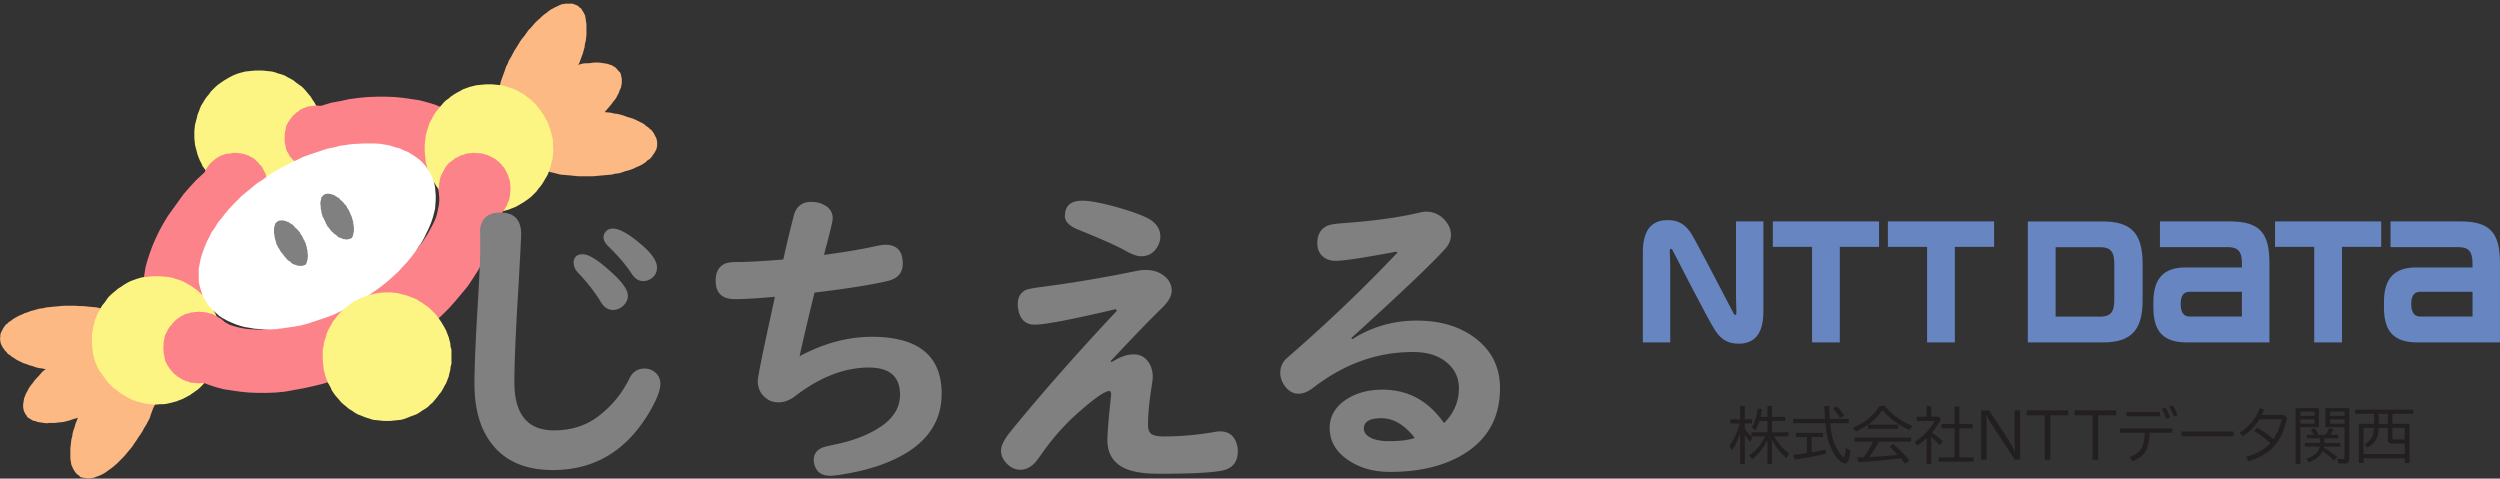
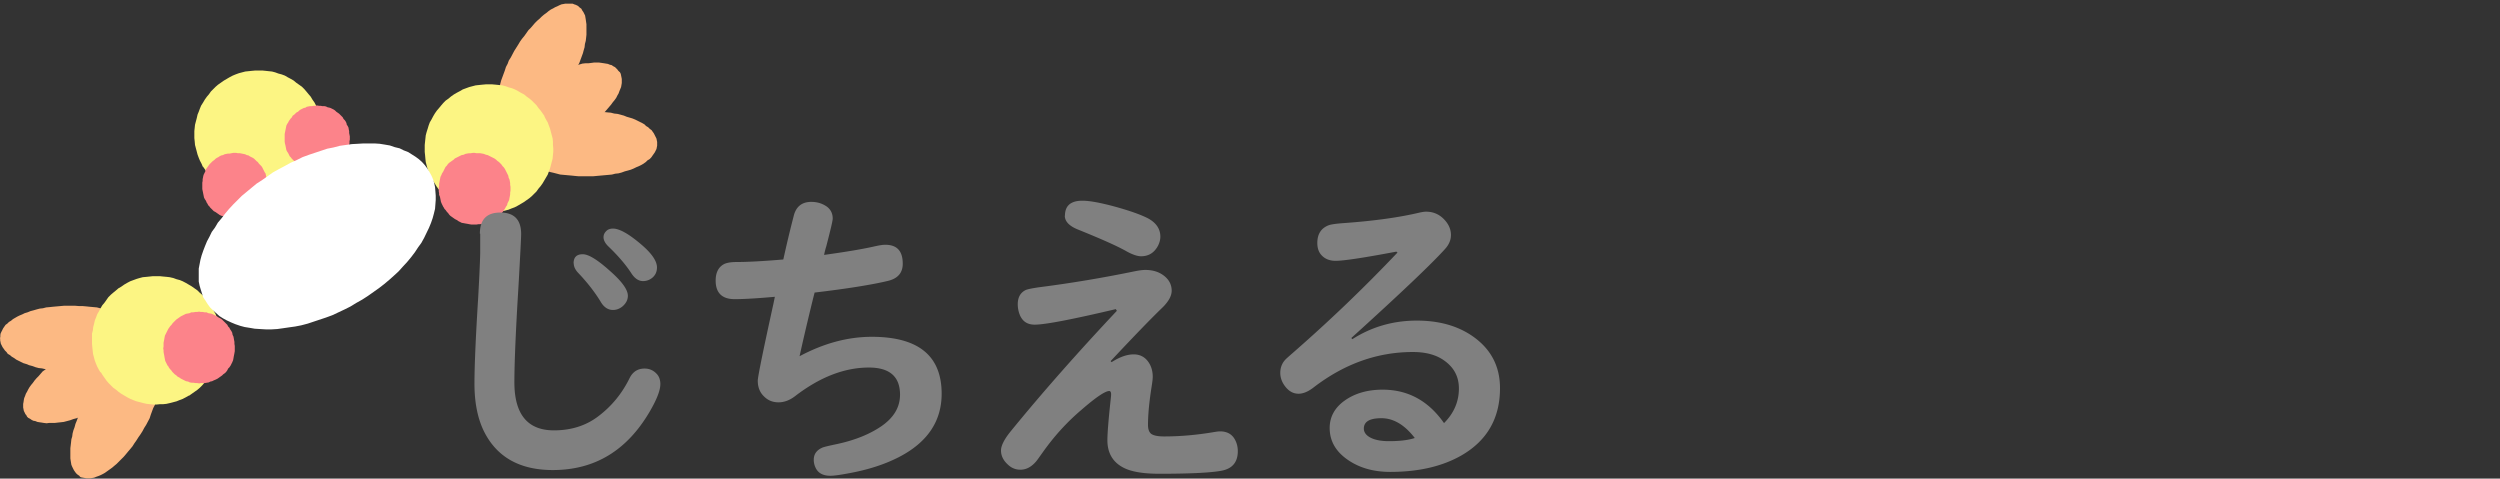
<svg xmlns="http://www.w3.org/2000/svg" width="350" height="67" viewBox="0 0 350 67" fill="none">
  <rect x="0" y="0" width="350" height="67" fill="#333333" stroke="none" />
  <path fill-rule="evenodd" clip-rule="evenodd" d="M3.576 58.005l-.119-.236-.118-.237-.047-.236-.048-.237v-.52l.048-.236.047-.331.047-.237.119-.283.118-.331.166-.284.166-.331.165-.284.237-.33.237-.284.237-.331.284-.331.284-.284.284-.331.285-.331.402-.284.332-.283.331-.331.403-.284.331-.331.403-.236.45-.331.402-.237.45-.283.403-.284.45-.237.45-.236.45-.236.45-.237.45-.236.52-.166.45-.165.45-.166.45-.165.45-.118.45-.119.45-.118.403-.047.402-.047.45-.048.403-.047h1.089l.332.047.331.048.284.047.284.118.237.118.284.118.237.119.166.165.166.166.165.165.119.237.118.236.119.166.047.283v1.017l-.118.284-.048.283-.118.331-.166.284-.118.33-.166.332-.237.284-.237.33-.236.331-.285.284-.284.331-.284.331-.332.331-.331.331-.332.331-.402.284-.332.283-.402.331-.45.331-.403.237-.45.283-.402.331-.45.237-.45.284-.45.236-.45.236-.52.237-.45.165-.45.237-.45.165-.45.166-.45.118-.45.165-.45.119-.45.118-.403.047-.45.047-.402.048h-.806l-.331.047-.403-.047-.284-.048-.331-.047-.285-.047-.284-.118-.284-.048-.237-.118-.237-.165-.236-.119-.166-.165-.118-.236-.166-.166h.047l.024.07z" fill="#FCB983" />
  <path fill-rule="evenodd" clip-rule="evenodd" d="M0 47.366l.047-.236v-.236l.048-.237.118-.236.119-.237.118-.236.166-.236.165-.237.237-.165.237-.237.284-.165.284-.237.285-.165.284-.166.331-.165.403-.166.331-.165.403-.118.403-.166.45-.118.402-.118.45-.118.45-.048.45-.118.52-.047.45-.048.522-.047.52-.047.522-.047h1.468l.568.047h.521l.521.047.45.047.521.048.521.047.45.118.52.118.45.119.403.118.45.118.403.166.402.118.403.165.332.166.331.236.332.166.284.165.284.236.237.166.237.236.165.237.166.236.166.237.118.236.119.236.047.237.047.236v.52l-.047.237-.047.236-.048.237-.165.236-.119.236-.166.237-.236.236-.237.166-.237.236-.284.237-.284.165-.332.236-.331.166-.332.166-.402.165-.403.118-.403.166-.402.118-.45.118-.45.118-.45.118-.521.119-.45.047-.52.047-.522.048-.52.047h-.522l-.568.047H9.449l-.521-.047h-.521l-.521-.047-.521-.048-.521-.047-.45-.047-.521-.118-.45-.048-.45-.118-.45-.166-.45-.118-.403-.165-.402-.118-.332-.166-.331-.165-.332-.166-.331-.236-.284-.166-.285-.236-.284-.166-.165-.236-.237-.236-.166-.237-.166-.236-.118-.237-.119-.236-.047-.236-.047-.237v-.236L0 47.366z" fill="#FCB983" />
  <path fill-rule="evenodd" clip-rule="evenodd" d="M11.201 66.681l-.237-.165-.166-.118-.165-.166-.119-.165-.165-.237-.119-.236-.118-.237-.119-.283-.047-.284-.047-.284-.048-.33v-1.42l.048-.401.047-.402.047-.45.119-.401.047-.402.118-.45.166-.448.119-.45.165-.401.166-.45.166-.449.237-.449.237-.45.236-.448.237-.45.237-.449.284-.402.284-.449.284-.449.285-.402.284-.402.284-.402.332-.402.284-.402.331-.33.332-.331.331-.284.284-.331.332-.284.332-.236.331-.284.332-.236.331-.166.284-.236.332-.166.284-.118.284-.118.332-.047.284-.048.237-.047.284-.047.284.047h.237l.284.047.237.119.166.118.236.118.166.118.166.236.166.166.118.236.118.237.119.284.118.283.047.284.048.33.047.332v1.087l-.047.402v.402l-.119.45-.047.401-.118.45-.119.449-.118.449-.118.449-.237.45-.166.448-.166.45-.166.52-.236.449-.237.449-.284.45-.237.448-.284.45-.284.401-.285.45-.284.402-.284.449-.332.402-.284.33-.331.403-.284.33-.332.331-.331.331-.332.332-.284.236-.332.284-.331.236-.332.236-.331.237-.284.165-.332.166-.284.118-.332.118-.284.118-.284.048-.284.047H12.1l-.237-.047-.284-.048-.237-.047-.237-.118h.048l.047-.024zM86.719 10.06l-.166-.165-.119-.166-.165-.165-.166-.166-.237-.118-.237-.165-.237-.048-.284-.118-.284-.047-.284-.047-.332-.048-.331-.047h-.734l-.332.047-.402.048h-.403l-.45.047-.402.118-.403.118-.45.119-.45.118-.45.165-.402.166-.45.165-.45.166-.45.165-.45.237-.45.236-.45.236-.45.284-.403.236-.45.284-.45.284-.402.284-.403.33-.402.284-.403.331-.402.284-.332.33-.331.285-.284.33-.332.332-.284.33-.284.332-.237.33-.237.284-.166.331-.236.331-.166.284-.119.33-.118.285-.047.283-.048.284-.047.284-.047.283.047.284v.236l.047.237.119.236.118.237.118.165.119.237.237.118.165.165.237.166.237.118.284.118.284.047.285.119h.331l.332.047.331.047h.734l.403-.047.402-.047.45-.048.403-.047.45-.118.402-.118.521-.166.45-.118.45-.166.45-.165.45-.166.521-.236.403-.236.52-.237.45-.236.45-.284.45-.236.403-.284.45-.284.403-.283.45-.331.402-.284.331-.331.403-.284.332-.33.331-.284.332-.331.284-.331.284-.331.284-.331.237-.331.237-.284.237-.33.165-.332.166-.284.119-.33.118-.284.118-.284.048-.284.047-.283v-.568l-.047-.236-.048-.236-.047-.237-.118-.236-.072-.048z" fill="#FCB983" />
  <path fill-rule="evenodd" clip-rule="evenodd" d="M80.846.793l-.237-.118-.166-.048L80.16.51h-1.018l-.237.048-.284.047-.284.118-.332.166-.284.118-.284.165-.332.166-.331.236-.284.237-.332.236-.332.284-.284.283-.331.284-.332.331-.284.331-.284.331-.332.331-.284.402-.284.402-.331.402-.285.402-.236.401-.285.45-.284.449-.237.449-.236.45-.285.448-.165.45-.237.449-.166.52-.166.45-.165.448-.166.45-.119.449-.118.449-.118.402-.119.449v.402l-.047.402-.048.402v1.134l.048.331.047.284.048.331.118.284.047.236.166.237.118.283.166.166.166.165.166.166.166.118h.047l.166.118.236.047.285.048.236.047h.521l.285-.047.284-.048.284-.118.331-.118.285-.118.331-.166.284-.165.332-.166.331-.236.332-.236.331-.284.285-.284.402-.33.284-.285.332-.33.331-.402.284-.331.332-.402.284-.402.284-.402.284-.45.285-.401.284-.45.284-.449.237-.449.284-.449.237-.45.237-.448.165-.52.237-.45.166-.449.166-.449.165-.45.119-.448.118-.402.048-.45.118-.449.047-.402.048-.449V3.394l-.048-.331-.047-.331-.047-.284-.048-.284-.118-.236-.119-.237-.165-.236-.119-.236-.236-.166-.166-.165-.166-.119.024.024z" fill="#FCB983" />
  <path fill-rule="evenodd" clip-rule="evenodd" d="M92 20.108v-.236l-.048-.237-.047-.236-.119-.237-.118-.236-.119-.236-.165-.237-.166-.236-.237-.166-.237-.236-.284-.166-.237-.236-.284-.166-.331-.165-.332-.166-.331-.165-.403-.166-.403-.118-.402-.118-.403-.166-.45-.118-.45-.118-.45-.047-.45-.118-.52-.048-.45-.047-.521-.047-.45-.048-.521-.047h-1.54l-.52.047h-.522l-.52.048-.522.047-.52.047-.521.118-.45.048-.45.118-.45.118-.45.118-.45.119-.403.165-.402.166-.403.118-.331.165-.332.237-.284.165-.331.166-.237.236-.284.236-.237.166-.166.236-.166.237-.166.236-.118.237-.118.236-.048.236-.047.237v.52l.047.236.048.237.118.236.118.237.166.236.166.236.166.237.237.236.284.166.237.236.284.166.331.236.332.166.331.165.403.166.402.118.403.165.45.119.402.118.521.118.45.118.45.118.521.048.521.047.521.047.45.047.521.048h2.108l.52-.048.522-.047.52-.047.522-.047.52-.048.45-.118.45-.047.45-.118.45-.166.45-.118.403-.118.402-.166.332-.165.403-.166.331-.165.284-.166.332-.236.237-.237.284-.165.237-.236.165-.237.166-.236.166-.237.118-.236.119-.236.047-.237.047-.236v-.284z" fill="#FCB983" />
-   <path fill-rule="evenodd" clip-rule="evenodd" d="M29.482 43.276l.237.331.284.402.403.331.332.331.45.284.45.236.52.284.521.166.569.165.568.118.616.118.686.048.687.047h.734l.734-.047.734-.048.806-.047.805-.118.805-.166.805-.236.852-.166.853-.283.852-.284.853-.283.852-.332.853-.401.852-.402.853-.402.805-.45.853-.449.805-.52.805-.449.805-.52.734-.567.734-.568.734-.567.687-.568.687-.567.616-.615.615-.614.569-.615.52-.615.521-.614.522-.615.402-.615.403-.614.331-.615.332-.615.284-.567.237-.567.166-.615.118-.567.118-.568.048-.52v-.567l-.048-.52-.047-.45-.119-.449-.165-.45-.237-.448-.284-.331-.284-.402-.332-.331-.402-.331-.403-.284-.45-.236-.521-.237-.521-.236-.568-.165-.616-.119-.616-.118-.686-.047-.687-.047h-.687l-.734.047-.734.047-.805.047-.805.119-.805.236-.853.165-.853.237-.805.236-.852.284-.853.284-.852.33-.853.402-.852.402-.853.402-.852.45-.805.449-.805.449-.806.52-.805.567-.805.52-.734.568-.687.567-.734.568-.615.614-.687.568-.569.614-.615.615-.521.615-.521.614-.45.615-.45.615-.403.614-.331.615-.332.568-.237.614-.236.615-.166.567-.166.568-.047.567-.048.567-.047.52.047.45.119.52.118.449.166.45.237.448h-.048zm-7.862 4.492l-.45-.804-.331-.85-.332-.852-.236-.898-.166-.898-.119-.97-.047-.97.047-1.016.048-.969.166-1.016.165-1.088.285-1.017.331-1.016.403-1.088.45-1.016.52-1.088.569-1.016.616-1.017.734-1.016.734-1.017.734-1.017.852-.969.9-.97.971-.898.971-.898 1.018-.898 1.019-.851 1.089-.804 1.136-.804 1.185-.733 1.136-.685 1.255-.686 1.255-.686 1.303-.567 1.302-.567 1.303-.52 1.302-.402 1.303-.402 1.302-.402 1.302-.237 1.303-.283 1.302-.166 1.255-.118 1.303-.047h1.255l1.184.047 1.184.118 1.137.166 1.136.165 1.09.284 1.089.33.97.403.972.402.9.52.852.52.805.567.734.686.734.614.616.733.569.804.52.804.45.804.332.85.284.97.237.898.237.97.118.97v2.056l-.118 1.087-.166 1.017-.284 1.087-.284 1.088-.332 1.087-.45 1.088-.52 1.087-.57 1.088-.615 1.088-.687 1.087-.734 1.087-.805.97-.852 1.016-.9 1.017-.971.97-1.018.968-1.019.899-1.089.851-1.137.851-1.136.851-1.184.733-1.255.733-1.184.686-1.303.614-1.255.615-1.302.567-1.303.45-1.302.449-1.303.401-1.373.331-1.303.284-1.302.237-1.302.236-1.256.118-1.255.047H36.09l-1.255-.047-1.184-.118-1.136-.166-1.137-.165-1.09-.284-1.018-.33-1.018-.403-.97-.401-.9-.52-.853-.52-.805-.615-.735-.615-.686-.615-.687-.733-.521-.733-.52-.85.046-.119z" fill="#FC838A" />
  <path fill-rule="evenodd" clip-rule="evenodd" d="M28.393 23.347l-.166-.402-.236-.45-.166-.401-.166-.45-.118-.449-.119-.449-.118-.449-.047-.52-.048-.45v-.969l.047-.449.048-.449.118-.45.119-.448.118-.52.166-.402.166-.45.165-.401.285-.45.236-.402.285-.401.284-.331.284-.402.331-.331.332-.331.331-.284.403-.284.402-.283.403-.237.403-.236.45-.236.402-.166.45-.165.45-.119.45-.118.45-.047.45-.047.52-.048h.972l.45.047.45.048.45.047.45.118.45.166.45.118.45.166.402.236.45.236.402.237.332.283.402.284.403.284.331.33.285.332.331.402.284.33.237.402.284.402.237.45.166.402.166.449.166.449.118.45.118.448.119.45.047.449.047.449v.97l-.047.448-.047.52-.119.45-.118.449-.118.449-.166.45-.166.448-.166.402-.237.402-.284.402-.237.402-.284.33-.331.403-.285.33-.402.332-.332.284-.331.283-.403.284-.402.236-.45.237-.45.236-.403.166-.45.165-.45.118-.45.119-.45.047-.45.118h-1.87l-.521-.118-.45-.047-.45-.119-.45-.118-.45-.165-.45-.166-.402-.236-.45-.237-.403-.236-.331-.284-.403-.284-.331-.283-.332-.331-.332-.331-.284-.331-.331-.402-.237-.402-.284-.402-.024.024zM14.066 52.142l-.236-.402-.237-.45-.166-.401-.166-.45-.118-.449-.119-.449-.047-.449-.047-.449-.048-.52v-1.419l.119-.449.047-.449.118-.45.119-.52.166-.401.165-.45.237-.401.237-.45.237-.401.284-.331.284-.402.284-.402.332-.331.331-.284.403-.33.331-.285.403-.236.403-.284.402-.236.45-.236.45-.166.45-.165.403-.119.45-.118.52-.047.45-.047.45-.048h.971l.45.048.521.047.403.047.52.118.45.166.45.118.403.166.45.236.403.236.402.237.403.283.402.284.332.331.331.284.332.33.284.403.284.33.285.403.236.402.237.449.237.402.166.449.165.449.119.45.118.448.048.45.047.449.047.449v.97l-.047.448-.047.52-.048.45-.118.449-.119.449-.165.45-.166.448-.237.402-.237.402-.236.45-.285.33-.284.402-.331.331-.285.331-.331.331-.332.284-.402.284-.403.283-.402.284v-.047l-.403.236-.45.236-.45.166-.402.166-.45.118-.45.118-.521.118-.45.047h-.45l-.45.048h-.521l-.45-.048-.45-.047-.52-.118-.45-.118-.45-.118-.45-.166-.403-.166-.45-.236-.403-.236-.402-.237-.403-.283-.331-.284-.403-.284-.331-.33-.332-.332-.284-.33-.284-.403-.284-.402-.237-.401-.048.047zm46.58-26.857l-.237-.401-.236-.45-.166-.402-.166-.449-.118-.449-.119-.45-.047-.448-.047-.52-.048-.45v-.969l.047-.45.048-.448.047-.45.119-.449.165-.52.119-.402.166-.449.236-.402.237-.449.237-.402.284-.402.284-.33.332-.403.284-.33.331-.332.403-.283.332-.284.402-.284.403-.236.45-.237.402-.236.45-.165.45-.166.45-.118.45-.118.45-.048.45-.047.52-.047h.9l.522.047.45.047.45.048.45.118.45.165.45.119.402.165.45.236.402.237.45.236.332.284.402.284.332.283.332.331.331.331.284.402.284.331.284.402.285.402h-.048l.237.45.237.401.166.45.166.448.118.45.118.449.119.449.047.45v.448l.047.52v.45l-.047.449-.047.52-.119.45-.118.448-.118.45-.166.449-.166.449-.237.402-.237.402-.236.402-.285.401-.284.331-.284.402-.331.331-.332.331-.332.284-.402.284-.403.283-.402.237-.403.236-.45.237-.45.165-.402.166-.45.118-.45.118-.521.047-.403.119h-1.942l-.45-.119-.45-.047-.45-.118-.52-.118-.403-.166-.45-.165-.402-.237-.45-.236-.403-.237-.331-.283-.403-.284-.402-.284-.332-.33-.284-.332-.332-.33-.284-.402-.237-.402-.284-.402.071.023z" fill="#FCF583" />
  <path fill-rule="evenodd" clip-rule="evenodd" d="M40.447 21.645l-.119-.237-.118-.165-.119-.237-.047-.236-.047-.237-.048-.236-.047-.166-.047-.283V18.76l.047-.236.047-.236.048-.237.047-.236.047-.237.119-.236.118-.166.118-.236.119-.166.118-.165.166-.166.119-.236.236-.165.119-.119.166-.165.236-.118.166-.166.166-.118.237-.118.236-.118.237-.048.166-.118.237-.047.237-.047h.284l.237-.048h.236l.237-.047.237.047h.237l.237.048h.284l.237.047.236.118.237.047.166.048.237.118.237.118.165.118.166.166.237.165.166.118.165.166.166.165.166.166.118.236.166.166.118.165.119.237.047.236.119.166.118.236.048.284.047.236v.236l.047.237.047.236v.45l-.047.236v.284l-.047.165-.047.236-.048.237-.118.236-.048.237-.118.236-.118.237-.119.165-.166.237-.118.165-.166.166-.166.165-.165.165-.166.166-.166.118-.166.166-.236.118-.237.118-.237.118-.166.047-.237.119-.236.047-.237.047-.237.048h-.284l-.237.047h-.45l-.237-.047h-.237l-.284-.048-.166-.047-.236-.118-.237-.047-.237-.048-.237-.118-.236-.118-.166-.118-.237-.166-.166-.118-.166-.166-.165-.165-.166-.165-.166-.166-.118-.165-.166-.166-.118-.236zm-11.533 6.643l-.118-.237-.119-.165-.118-.236-.047-.237-.048-.236-.047-.237-.048-.236-.047-.237v-.898l.047-.236v-.237l.048-.236.047-.237.048-.165.118-.236.118-.237.048-.236.118-.166.118-.165.166-.237.119-.165.165-.166.166-.165.119-.118.236-.166.166-.165.166-.119.237-.118.165-.118.237-.118.237-.048.237-.118.237-.047.237-.047h.236l.237-.047.237-.048h.45l.237.047h.284l.237.048.236.047.237.047.237.118.237.048.166.118.236.118.237.118.166.119.166.165.165.166.166.118.166.236.166.166.166.165.118.166.118.236.119.236.118.237.119.165.047.237.047.236.048.237.047.236v.236l.047.284v.686l-.047.236-.047.237-.048.236-.047.237-.118.236-.048.236-.118.237-.119.236-.118.166-.118.165-.166.236-.166.166-.118.165-.237.166-.166.165-.166.119-.165.118-.237.165-.237.119-.166.047-.237.118-.237.118-.236.048h-.237l-.237.047-.237.047h-1.184l-.236-.047-.237-.047-.237-.119-.237-.047-.237-.047-.237-.118-.165-.119-.237-.165-.166-.118-.237-.119-.165-.165-.166-.166-.166-.165-.118-.166-.166-.165-.119-.236-.118-.166v-.047zm33.176.732l-.118-.236-.118-.236-.118-.284-.048-.236-.047-.237-.048-.236-.118-.284v-.236l-.047-.237v-.52l.047-.236v-.284l.047-.284.048-.236.047-.236.047-.237.119-.236.118-.284.119-.165.118-.237.118-.236.119-.237.166-.165.165-.236.166-.166.237-.166.166-.118.236-.165.166-.166.237-.118.237-.118.237-.118.236-.119.285-.047.236-.118.237-.047.284-.047h.237l.284-.048h.285l.236.047h.521l.284.048.237.047.284.118.237.047.237.119.237.118.237.118.237.118.236.166.166.165.237.166.166.165.165.166.166.236.166.166.166.236.118.236.119.237.118.236.118.237.048.284.118.236.048.236.047.284v.236l.047.284v.52l-.047.284v.236l-.047.284-.048.236-.047.284-.119.236-.118.237-.047.236-.166.237-.119.236-.165.237-.166.236-.119.166-.236.165-.166.236-.166.166-.237.118-.236.166-.237.118-.237.165-.237.119-.237.047-.237.118-.284.047-.237.047-.284.048h-.236l-.285.047h-.734l-.284-.047-.237-.048-.284-.047-.237-.047-.284-.047-.237-.119-.236-.118-.237-.165-.237-.118-.237-.166-.166-.118-.236-.166-.166-.165-.166-.236-.166-.166-.166-.236-.165-.166-.119-.236h-.023zM23.491 51.243l-.118-.236-.119-.236-.118-.237-.047-.236-.048-.237-.047-.283-.047-.237-.048-.283v-.237l-.047-.236.047-.284v-.52l.047-.236.048-.237.047-.284.048-.236.118-.236.118-.237.119-.236.118-.237.119-.165.165-.236.166-.166.166-.236.166-.166.165-.165.166-.166.237-.165.166-.119.237-.165.236-.118.237-.118.237-.119.284-.047.237-.047.237-.119h.284l.284-.047h.237l.284-.047.237.047h.284l.237.047h.284l.237.119.284.047.237.047.237.118.236.119.237.118.237.165.237.119.237.165.165.166.166.165.237.236.166.166.118.236.166.166.118.236.166.237.118.236.048.284.118.236.048.237.047.283.047.237v.284l.048.283v.733l-.048.284-.047.236-.047.237-.048.283-.047.237-.118.283-.119.237-.118.236-.166.237-.166.165-.118.236-.166.237-.166.165-.237.166-.165.165-.237.166-.166.118-.237.166-.236.118-.285.118-.236.118-.237.047-.237.119-.284.047-.284.047h-.521l-.237.047-.284-.047h-.237l-.284-.047h-.237l-.284-.047-.237-.118-.284-.048-.237-.118-.237-.118-.237-.118-.236-.166-.237-.118-.166-.166-.237-.165-.166-.166-.165-.165-.166-.236-.166-.166-.166-.236-.118-.237-.024.047z" fill="#FC838A" />
  <path fill-rule="evenodd" clip-rule="evenodd" d="M28.725 42.047l-.285-.45-.165-.52-.166-.52-.166-.567-.118-.567v-1.82l.118-.615.118-.615.166-.614.237-.686.237-.615.284-.685.332-.615.331-.686.45-.614.403-.686.52-.615.522-.685.52-.615.569-.615.616-.614.615-.615.687-.567.687-.568.686-.567.806-.52.734-.52.734-.52.805-.45.852-.449.806-.449.9-.402.805-.402.9-.33.852-.284.852-.284.853-.284.852-.165.9-.237.853-.118.805-.118.852-.047.806-.048h1.539l.734.048.734.118.687.118.687.236.686.166.569.284.615.236.521.331.521.331.45.33.45.403.403.449.331.45.284.448.285.52.236.52.166.568.119.567.047.568.047.615v.614l-.047.615-.047.614-.166.686-.166.615-.237.685-.284.686-.332.685-.331.686-.403.733-.45.615-.45.685-.52.686-.569.686-.568.614-.616.686-.615.567-.687.615-.734.615-.734.567-.735.52-.805.567-.805.52-.805.45-.852.52-.806.402-.852.402-.853.401-.9.331-.852.284-.852.284-.853.284-.9.236-.852.166-.853.118-.805.118-.852.118-.806.047h-.805l-.805-.047-.734-.047-.687-.118-.734-.119-.615-.165-.687-.236-.569-.237-.615-.284-.521-.283-.521-.331-.45-.402-.45-.402-.403-.402-.331-.45-.284-.448v-.048l-.071-.047z" fill="#fff" />
-   <path fill-rule="evenodd" clip-rule="evenodd" d="M46.367 54.411l-.237-.449-.237-.402-.166-.449-.165-.449-.119-.45-.118-.448-.048-.45-.047-.449-.047-.52v-1.418l.118-.45.047-.449.119-.449.166-.45.118-.448.166-.402.236-.45.237-.401.237-.45.284-.33.285-.402.284-.331.331-.331.332-.331.402-.284.332-.284.402-.283.403-.284.402-.166.45-.236.45-.165.45-.166.45-.118.403-.118.52-.118.45-.048.45-.047h.972l.45.047.52.048.45.118.45.118.45.118.45.166.403.165.45.166.402.283.403.237.402.283.403.284.331.284.332.33.332.332.284.33.284.403.284.401.237.402.237.402.236.45.166.449.166.402.118.449.119.449.047.52.119.402v1.939l-.119.449-.047.449-.119.45-.118.52-.166.401-.166.45-.236.401-.237.45-.237.401-.284.331-.284.402-.284.331-.332.402-.332.284-.331.33-.403.284-.402.237-.403.284-.402.236-.45.165-.45.166-.403.165-.45.166-.45.118-.52.047-.45.048-.45.047h-.971l-.45-.047-.45-.048-.521-.047-.403-.118-.52-.166-.45-.165-.403-.166-.45-.165-.403-.236-.402-.284-.403-.237-.331-.283-.403-.331-.331-.284-.332-.402-.284-.33-.284-.332-.285-.402-.236-.402v-.07z" fill="#FCF583" />
-   <path fill-rule="evenodd" clip-rule="evenodd" d="M45.633 31.196l-.119-.166-.047-.165-.118-.166-.048-.165-.118-.166-.048-.165-.047-.166-.047-.165-.048-.166v-.165l-.047-.166-.047-.165v-.45l-.048-.118v-.283l.048-.166v-.118l.047-.118v-.118l.047-.119v-.118l.119-.047.047-.118.047-.047.048-.048.047-.047.118-.047.048-.048.118-.047h.166l.119-.047h.118l.047.047h.237l.118.047.166.048.119.047.118.047.118.048.119.118.118.047.166.118.118.047.119.119.118.165.166.118.118.119.119.118.118.165.119.118.118.119.118.165.048.166.118.165.119.166.047.165.118.166.048.165.047.118.118.237.048.165.047.118.047.237.048.118.047.166v.165l.048.166v.165l.047.165v.686l-.047.118v.118l-.048.119v.118l-.047.118-.048.118-.047.048-.047.118-.048.047-.118.047-.047.048v-.048l-.119.048-.047.047h-.166l-.118.047h-.119l-.118-.047h-.237l-.118-.047-.119-.048-.118-.047-.119-.047-.165-.047-.119-.048-.118-.118-.119-.118-.118-.118-.118-.048-.166-.118-.118-.165-.119-.048-.118-.165-.119-.118-.118-.166-.119-.165-.118-.119-.118-.165-.048-.166-.118-.118.024-.094zm-6.489 3.735l-.118-.165-.119-.166-.047-.166-.118-.165-.048-.165-.047-.166-.047-.165-.048-.166-.047-.165-.048-.166v-.165l-.047-.166v-.165l-.047-.119v-.732l.047-.119v-.118l.047-.118.048-.118v-.119l.047-.047.118-.118v-.047l.119-.047.047-.048.048-.047.118-.047.047-.048h.237l.119-.047h.118l.047.047h.237l.119.048.118.047.166.047.118.047.119.048.118.118.118.047.166.119.119.047.118.118.118.165.119.119.118.118.166.118.118.166.119.118.118.118.047.165.119.166.118.165.119.166h-.048l.119.165.047.166.119.165.047.119.118.236.048.166.047.165.047.165.048.119v.165l.047.166.047.165v.331l.048.118v.45l-.048.118v.236l-.047.118-.047.118v.119l-.048.118-.047.047-.047.118-.048.048-.118.047-.047.047v-.047l-.119.047-.047.048h-.237l-.118.047h-.048l-.118-.047h-.237l-.118-.048-.119-.047-.166-.047-.118-.048-.118-.047-.119-.047-.118-.118-.119-.118-.118-.119-.166-.047-.118-.118-.119-.118-.118-.119-.118-.165-.119-.118-.118-.166-.119-.165-.118-.118-.118-.166-.119-.166-.047-.118-.024-.047z" fill="gray" />
  <path d="M67.182 32.709c0-1.963.947-2.955 2.865-2.955 1.919 0 2.913.992 2.913 3.002 0 .544-.118 2.742-.331 6.596l-.214 3.593c-.26 4.705-.402 8.228-.402 10.568 0 4.492 1.847 6.738 5.541 6.738 2.415 0 4.5-.662 6.228-1.986 1.87-1.419 3.315-3.192 4.357-5.32.45-.898 1.137-1.347 2.108-1.347.616 0 1.16.213 1.61.662.403.378.592.898.592 1.513 0 .875-.497 2.151-1.492 3.854-3.197 5.46-7.696 8.18-13.569 8.18-4.31 0-7.412-1.584-9.259-4.729-1.136-1.915-1.705-4.373-1.705-7.376 0-2.364.166-6.383.521-12.033.19-3.452.284-5.627.284-6.502V32.71h-.047zm13.12 4.16c0-.85.425-1.276 1.278-1.276.852 0 2.155.827 3.978 2.482 1.563 1.395 2.344 2.506 2.344 3.334 0 .567-.26 1.064-.757 1.49-.403.33-.853.496-1.326.496-.687 0-1.28-.379-1.729-1.159-.805-1.324-1.847-2.671-3.15-4.042-.426-.45-.615-.899-.615-1.324H80.3zm4.546-4.491c.237-.26.568-.378.97-.378.877 0 2.156.709 3.813 2.104 1.563 1.3 2.345 2.411 2.345 3.333 0 .638-.237 1.135-.734 1.513-.356.26-.758.402-1.208.402-.64 0-1.184-.378-1.658-1.111-.781-1.206-1.847-2.435-3.173-3.712-.474-.45-.71-.898-.71-1.324 0-.307.118-.59.355-.827zm18.281 4.303c1.587 0 3.765-.119 6.536-.355a166.102 166.102 0 011.468-6.147c.332-1.276 1.161-1.915 2.439-1.915.734 0 1.374.166 1.966.52.687.402 1.042 1.017 1.042 1.82 0 .308-.308 1.585-.9 3.878-.142.449-.237.85-.308 1.206 3.079-.426 5.494-.828 7.223-1.23.544-.118.994-.189 1.349-.189 1.634 0 2.44.875 2.44 2.648 0 1.276-.687 2.08-2.084 2.411-2.274.544-5.684 1.088-10.254 1.632l-.213.827c-.9 3.664-1.516 6.36-1.895 8.085 3.41-1.82 6.773-2.718 10.112-2.718 6.512 0 9.78 2.647 9.78 7.967 0 3.853-1.989 6.808-5.967 8.865-2.013 1.04-4.429 1.82-7.27 2.317-1.137.213-1.918.307-2.345.307-1.089 0-1.799-.425-2.131-1.276a2.432 2.432 0 01-.189-.97c0-.756.378-1.324 1.16-1.678.189-.095.852-.26 1.989-.497 2.581-.543 4.665-1.394 6.299-2.505 1.753-1.206 2.629-2.672 2.629-4.421 0-2.53-1.445-3.807-4.358-3.807-3.41 0-6.843 1.324-10.324 3.996-.734.567-1.516.874-2.321.874-.805 0-1.468-.26-2.013-.803-.616-.568-.9-1.324-.9-2.223 0-.543.734-4.137 2.203-10.827l.189-.922c-2.368.212-4.262.33-5.636.33-1.752 0-2.652-.874-2.652-2.6 0-1.064.355-1.82 1.065-2.246.379-.236 1.019-.354 1.919-.354h-.048zm53.092 6.595c-6.109 1.442-9.898 2.175-11.367 2.175-1.089 0-1.799-.52-2.154-1.56a4.021 4.021 0 01-.214-1.3c0-.97.379-1.631 1.113-1.986.261-.118.853-.236 1.8-.378a180.2 180.2 0 0013.569-2.27c.497-.094.971-.165 1.374-.165 1.042 0 1.894.26 2.605.803.734.568 1.089 1.277 1.089 2.105 0 .756-.474 1.583-1.397 2.458-1.421 1.371-3.813 3.83-7.152 7.4l.142.142c1.137-.733 2.179-1.088 3.102-1.088.924 0 1.682.426 2.179 1.277.308.52.474 1.135.474 1.868 0 .26-.048.685-.142 1.276-.332 2.104-.521 3.925-.521 5.461 0 .568.142.97.402 1.206.308.26.924.402 1.847.402 2.321 0 4.642-.213 7.01-.615.308-.047.568-.094.828-.094 1.161 0 1.919.544 2.298 1.631.118.33.189.71.189 1.135 0 1.465-.687 2.364-2.06 2.695-1.326.307-4.286.473-8.928.473-2.273 0-3.955-.284-5.068-.875-1.468-.78-2.202-2.057-2.202-3.83 0-.898.142-2.766.45-5.603.047-.425.071-.685.071-.804 0-.307-.095-.473-.26-.473-.569 0-1.871.875-3.908 2.648-2.036 1.726-3.86 3.736-5.47 6.029-.426.59-.687.97-.805 1.11-.663.805-1.397 1.23-2.273 1.23-.616 0-1.184-.213-1.682-.662-.686-.614-1.018-1.276-1.018-2.033 0-.662.45-1.56 1.35-2.671 4.452-5.461 9.425-11.088 14.871-16.88l-.094-.142-.048-.095zm-7.128-13.073c0-1.395.805-2.104 2.439-2.104 1.019 0 2.534.283 4.547.827 2.06.568 3.6 1.111 4.618 1.631 1.16.615 1.752 1.49 1.752 2.577 0 .426-.118.851-.331 1.277-.521.97-1.303 1.466-2.368 1.466-.521 0-1.232-.237-2.108-.733-1.397-.78-3.623-1.75-6.654-2.979-1.279-.496-1.918-1.158-1.918-1.986l.023.024zm46.343 5.035c-4.499.852-7.317 1.277-8.454 1.277-.828 0-1.468-.26-1.941-.757-.427-.449-.616-1.016-.616-1.749 0-1.253.545-2.08 1.61-2.482.355-.119 1.018-.213 1.966-.284 4.333-.307 7.909-.804 10.774-1.49.332-.07.616-.118.877-.118 1.089 0 1.989.426 2.723 1.3.497.592.758 1.254.758 1.963 0 .71-.285 1.371-.829 1.962-1.871 2.08-6.252 6.241-13.119 12.46l.142.165c2.699-1.726 5.707-2.601 9.022-2.601 3.079 0 5.66.71 7.767 2.151 2.582 1.774 3.884 4.209 3.884 7.306 0 4.208-1.8 7.352-5.423 9.432-2.652 1.514-5.967 2.294-9.946 2.294-2.084 0-3.907-.45-5.446-1.372-2.013-1.205-3.031-2.79-3.031-4.775 0-1.513.663-2.766 1.989-3.76 1.444-1.063 3.244-1.607 5.423-1.607 3.552 0 6.417 1.56 8.596 4.681 1.397-1.395 2.084-3.026 2.084-4.846 0-1.679-.711-2.979-2.108-3.948-1.113-.78-2.558-1.159-4.334-1.159-4.973 0-9.59 1.655-13.876 4.941-.758.591-1.469.899-2.132.899s-1.255-.284-1.752-.875c-.545-.638-.805-1.324-.805-2.057 0-.733.26-1.395.781-1.915.119-.118.545-.496 1.279-1.135a214.155 214.155 0 0014.351-13.782l-.19-.142-.024.023zm2.463 26.124s.071 0 .166-.047c-1.421-1.844-2.984-2.766-4.665-2.766s-2.463.496-2.463 1.465c0 .45.261.851.758 1.159.663.402 1.586.59 2.77.59 1.35 0 2.463-.117 3.316-.354a.336.336 0 00.142-.047h-.024z" fill="gray" />
  <g clip-path="url(#clip0_2191_4343)">
    <path d="M248.196 31v3.56h5.493v13.374h3.882V34.56h5.494V31h-14.869zm63.987 0h-9.789v3.597h9.53c1.401 0 1.944.63 1.944 2.253v.593h-7.894c-3 0-4.5 1.49-4.5 4.849v.8c0 3.456 1.549 4.842 4.66 4.842h11.585V36.802c0-4.263-1.425-5.802-5.536-5.802zm-5.641 13.313c-.593 0-1.247-.293-1.247-1.753s.648-1.704 1.247-1.704h7.326v3.457h-7.326zM344.464 31h-9.79v3.597h9.53c1.395 0 1.945.63 1.945 2.253v.593h-7.895c-3.006 0-4.499 1.49-4.499 4.849v.8c0 3.456 1.549 4.842 4.66 4.842h11.579V36.802c0-4.263-1.426-5.802-5.53-5.802zm-5.642 13.313c-.586 0-1.247-.293-1.247-1.753s.655-1.704 1.247-1.704h7.333v3.457h-7.333zM264.305 31v3.56h5.487v13.374h3.889V34.56h5.493V31h-14.869zm54.198 0v3.56h5.487v13.374h3.889V34.56h5.493V31h-14.869zm-18.535 10.998v-5.062c0-4.44-1.74-5.936-5.66-5.936h-10.412v16.934h10.591c4.166 0 5.481-2.046 5.481-5.936zm-3.969.074c0 1.624-.549 2.253-1.95 2.253h-6.259v-9.722h6.259c1.401 0 1.95.63 1.95 2.254v5.215zm-53.284 1.826c-.08-.153-5.277-10.168-5.913-11.157-.735-1.142-1.624-1.93-3.333-1.93-1.586 0-3.469.696-3.469 4.464v12.659h3.833V37.376c0-.758-.049-1.881-.062-2.107-.012-.183 0-.36.093-.415.111-.068.222.036.296.177.074.14 4.888 9.569 5.913 11.156.735 1.142 1.623 1.93 3.333 1.93 1.586 0 3.469-.696 3.469-4.464V30.994h-3.833v10.559c0 .757.049 1.88.055 2.106.007.184 0 .36-.092.416-.111.06-.222-.037-.296-.184" fill="#6785C1" />
-     <path d="M243.616 60.66c-.284.88-.661 1.685-1.13 2.412l-.351-.653a9.49 9.49 0 001.413-3.12h-1.296v-.605h1.364v-1.845h.66v1.845h1.006v.604h-1.006v.818c.402.391.766.8 1.099 1.228l-.432.519a13.684 13.684 0 00-.667-.947v4.055h-.66V60.66zm3.53.434h-1.95v-.575h2.247v-1.581h-1.111c-.142.47-.327.904-.556 1.288l-.524-.378c.425-.745.703-1.637.833-2.669l.58.086c-.056.39-.117.75-.191 1.093h.969v-1.52h.642v1.52h1.845v.574h-1.845v1.581h2.308v.574h-2.006c.58.996 1.284 1.802 2.105 2.419l-.408.622a8.538 8.538 0 01-2.006-2.558v3.389h-.641v-3.353c-.525 1.1-1.235 1.997-2.136 2.7l-.414-.55c.877-.568 1.624-1.46 2.253-2.675l.006.012zm9.024-2.449h2.667v.604h-2.618l.013.104c.086.849.21 1.563.383 2.156.154.531.395 1.068.728 1.6.247.39.457.665.642.824.049.043.092.067.129.067.062 0 .111-.091.167-.275.068-.256.117-.604.148-1.038l.636.41c-.068.61-.167 1.05-.284 1.324-.13.312-.302.47-.512.47-.192 0-.432-.134-.729-.402-.426-.397-.802-.929-1.123-1.588a8.38 8.38 0 01-.654-2.064 18.46 18.46 0 01-.216-1.588h-4.506v-.604h4.456a40.67 40.67 0 01-.086-1.802h.685c.012.562.037 1.16.08 1.802h-.006zm-2.53 2.54v2.137a30.897 30.897 0 001.962-.378l.043.58c-1.259.3-2.715.574-4.363.812l-.216-.666a53.228 53.228 0 001.888-.244V61.18h-1.518v-.58h3.79v.58h-1.593l.007.006zm3.974-2.638a7.633 7.633 0 00-.993-1.35l.524-.31c.395.39.741.824 1.031 1.3l-.562.36zm3.914.91h4.234v.58h-4.241v-.574a9.847 9.847 0 01-1.697.94l-.389-.537c1.63-.666 2.864-1.68 3.697-3.029h.76c.679.83 1.432 1.496 2.259 1.997.438.263.962.525 1.58.788l-.364.598a13.06 13.06 0 01-1.858-1.02 10.58 10.58 0 01-1.982-1.789 7.497 7.497 0 01-2.006 2.052l.007-.006zm1.512 2.375c-.42.8-.87 1.515-1.34 2.144l.846-.043c1.08-.055 2.123-.14 3.136-.257a31.276 31.276 0 00-1.155-1.16l.543-.348a19.23 19.23 0 012.259 2.309l-.592.433c-.259-.324-.469-.58-.623-.757a67.547 67.547 0 01-5.895.543l-.222-.665c.216 0 .413-.006.599-.013h.339c.482-.677.901-1.392 1.259-2.149l.013-.03h-2.574v-.587h7.925v.587h-4.512l-.006-.007zm7.419-1.264c.506.324 1.018.72 1.537 1.191l-.408.58a14.119 14.119 0 00-1.209-1.136v3.75h-.649v-3.61a9.732 9.732 0 01-1.277 1.045l-.389-.537a8.446 8.446 0 001.771-1.49 7.47 7.47 0 001.037-1.43h-2.543v-.61h1.401v-1.478h.642v1.478h1.031l.346.36a11.27 11.27 0 01-1.284 1.893l-.006-.006zm3.185-1.215v-2.449h.666v2.45h1.858v.604h-1.858v4.067h2.006v.61h-4.913v-.61h2.247v-4.067h-1.833v-.605h1.833-.006zm3.715-1.911h1.105l2.679 4.085c.327.5.642 1.05.938 1.643h.025a78.978 78.978 0 01-.068-2.382v-3.346h.778v6.925h-.735l-3.123-4.77a17.555 17.555 0 01-.84-1.429h-.043c.043.672.068 1.503.068 2.48v3.719h-.784v-6.925zm6.376 0h5.839v.702h-2.53v6.223h-.778v-6.223h-2.531v-.702zm6.697 0h5.839v.702h-2.531v6.223h-.777v-6.223h-2.531v-.702zm6.37 2.534h7.32v.61h-3.166c-.05 1.167-.241 2.028-.568 2.578-.346.574-.951 1.044-1.821 1.41l-.444-.55c.888-.348 1.475-.824 1.771-1.428.21-.434.333-1.1.364-2.01h-3.456v-.61zm.919-2.302h4.691v.604h-4.691v-.604zm5.574.946a7.24 7.24 0 00-.648-1.386l.518-.153c.26.403.482.861.661 1.368l-.525.171h-.006zm1.037-.317a6.24 6.24 0 00-.648-1.386l.5-.14c.284.42.506.866.666 1.349l-.518.177zm1.086 2.113h7.283v.66h-7.283v-.66zm14.314-2.327l.469.403c-.371 1.722-.994 3.06-1.871 4.018-.469.507-1.067.959-1.796 1.356a8.133 8.133 0 01-1.746.696l-.352-.598c1.481-.41 2.617-1.057 3.413-1.93a13.835 13.835 0 00-2.265-1.68l.401-.482c.839.47 1.599 1.014 2.278 1.624.604-.903.993-1.832 1.166-2.796h-3.111c-.642 1.007-1.413 1.795-2.32 2.357l-.463-.477a5.9 5.9 0 001.308-1.032c.704-.726 1.204-1.532 1.494-2.412l.66.171-.012.03c-.124.3-.235.55-.333.758h3.086l-.006-.006zm4.913-.947V59.8h-2.593v5.166h-.66v-7.823h3.253zm-2.587.495v.586h1.969v-.586h-1.969zm0 1.057v.622h1.969v-.622h-1.969zm2.735 2.674h-1.846v-.494h1a5.188 5.188 0 00-.432-.703l.568-.238c.197.306.364.617.506.94h1.006a5.89 5.89 0 00.469-.964l.611.214a5.222 5.222 0 01-.432.75h1.111v.495h-1.938v.641h2.222v.52h-2.284c0 .036-.012.079-.018.128a14.41 14.41 0 011.87 1.319l-.444.494a14.338 14.338 0 00-1.593-1.306c-.302.66-.944 1.178-1.925 1.563l-.383-.513c.654-.208 1.148-.483 1.475-.837.21-.22.346-.507.414-.849h-2.087v-.519h2.136v-.64h-.006zm4.104-4.226v7.06c0 .25-.061.44-.185.55-.111.097-.302.152-.568.152-.302 0-.561-.012-.777-.043l-.13-.641c.271.043.525.061.765.061.161 0 .235-.073.235-.214V59.8h-2.673v-2.657h3.333zm-2.685.495v.586h2.031v-.586h-2.031zm0 1.057v.622h2.031v-.622h-2.031zm6.16.646v-1.41h-2.66v-.586h8.153v.586h-2.925v1.41h2.401v5.478h-.673v-.665h-5.759v.665h-.666v-5.477h2.135-.006zm-.006.563h-1.463v3.67h5.759V62.1h-1.741c-.419 0-.635-.19-.635-.562v-1.63h-1.272c-.025.604-.117 1.087-.271 1.44-.223.508-.649.954-1.29 1.326l-.433-.482c.599-.312.988-.72 1.167-1.24.086-.25.142-.605.173-1.05h.006zm.654-.562h1.266v-1.41h-1.266v1.41zm1.92.562v1.41c0 .086.018.14.049.165.031.025.08.037.155.037h1.518v-1.618h-1.728l.006.006z" fill="#231F20" />
  </g>
  <defs>
    <clipPath id="clip0_2191_4343">
-       <path fill="#fff" transform="translate(230 30.811)" d="M0 0h120v34.154H0z" />
-     </clipPath>
+       </clipPath>
  </defs>
</svg>